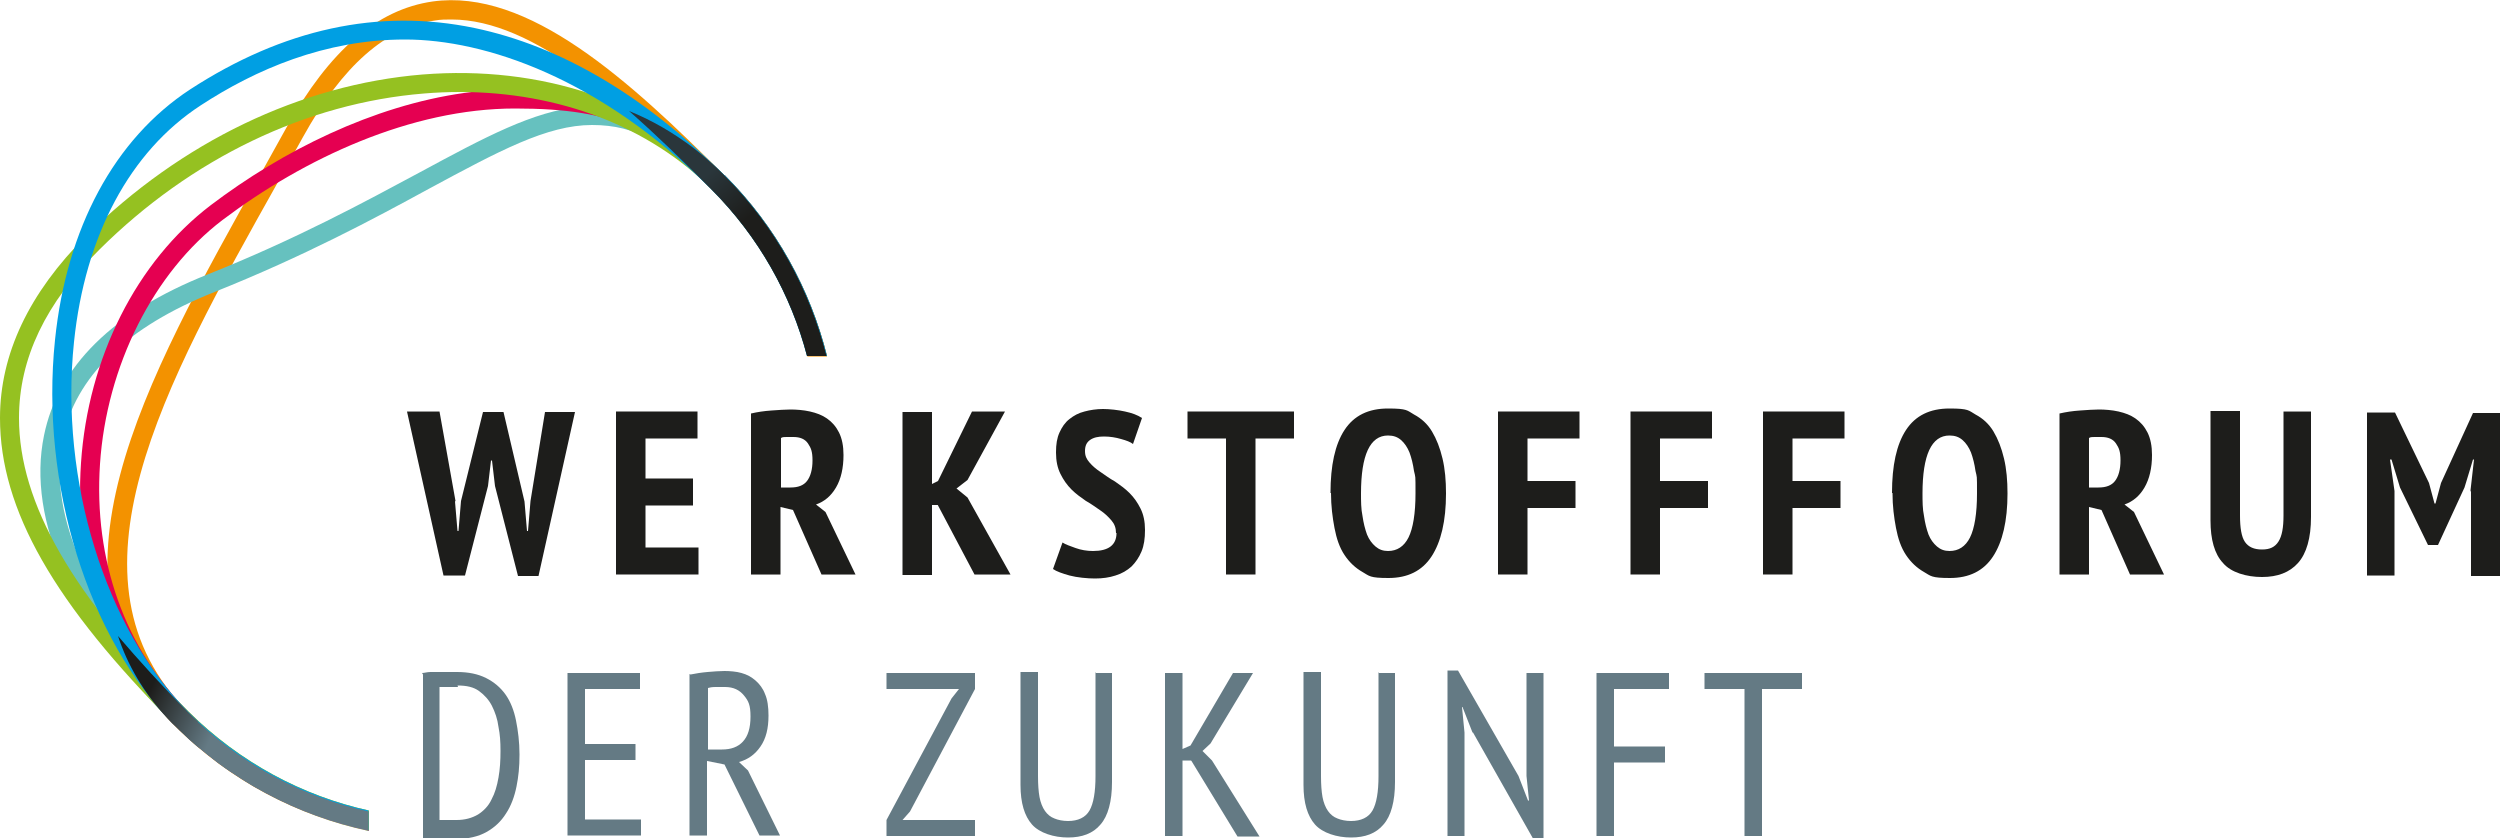
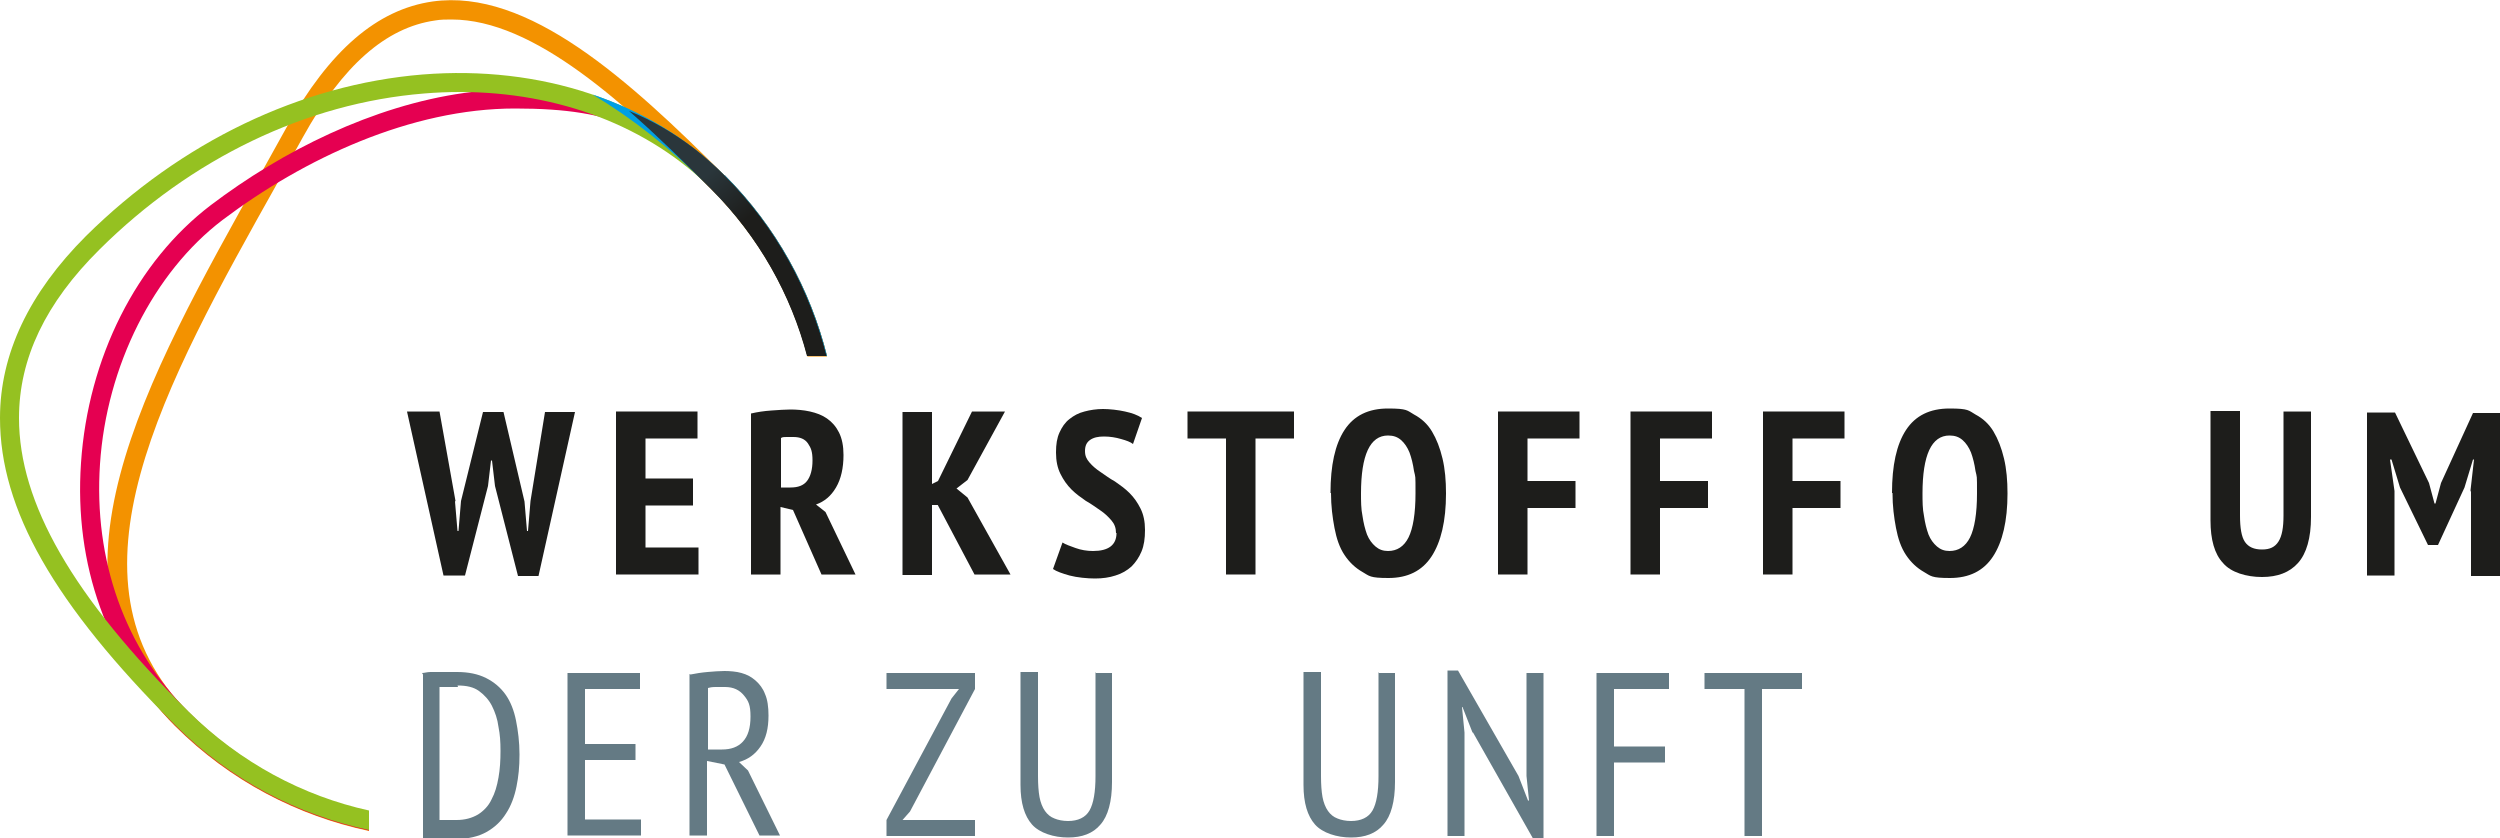
<svg xmlns="http://www.w3.org/2000/svg" version="1.1" viewBox="0 0 500 167.7">
  <defs>
    <style>
      .cls-1 {
        fill: #1d1d1b;
      }

      .cls-1, .cls-2, .cls-3, .cls-4, .cls-5, .cls-6, .cls-7, .cls-8, .cls-9 {
        stroke-width: 0px;
      }

      .cls-2 {
        fill: #e50051;
      }

      .cls-2, .cls-3, .cls-4, .cls-8, .cls-9 {
        mix-blend-mode: multiply;
      }

      .cls-3 {
        fill: #009fe3;
      }

      .cls-4 {
        fill: #f39200;
      }

      .cls-5 {
        fill: url(#Unbenannter_Verlauf_5);
      }

      .cls-6 {
        fill: url(#Unbenannter_Verlauf_4);
      }

      .cls-7 {
        fill: #647a84;
      }

      .cls-10 {
        isolation: isolate;
      }

      .cls-8 {
        fill: #95c121;
      }

      .cls-9 {
        fill: #66c1bf;
      }
    </style>
    <linearGradient id="Unbenannter_Verlauf_4" data-name="Unbenannter Verlauf 4" x1="139.7" y1="36.3" x2="164.6" y2="66.9" gradientUnits="userSpaceOnUse">
      <stop offset="0" stop-color="#2a363b" />
      <stop offset=".3" stop-color="#1d1d1b" />
    </linearGradient>
    <linearGradient id="Unbenannter_Verlauf_5" data-name="Unbenannter Verlauf 5" x1="29.6" y1="138.9" x2="75.2" y2="159.7" gradientUnits="userSpaceOnUse">
      <stop offset="0" stop-color="#1d1d1b" />
      <stop offset=".3" stop-color="#647a84" />
    </linearGradient>
  </defs>
  <g class="cls-10">
    <g id="Ebene_1" data-name="Ebene 1">
      <g>
        <path class="cls-4" d="M144.9,35.1C125.8,16,105.6-2.4,86.5.3c-11.1,1.6-20.6,9.8-29.2,25.2-1.7,3-3.3,6-5,9-23.6,42.2-46,82-17.3,110.7,11,11,24.6,18,38.8,21v-3.9c-13.2-2.9-25.8-9.6-36.1-19.8-26.6-26.6-5-65.3,17.9-106.1,1.7-3,3.3-6,5-9,7.9-14.3,16.6-21.9,26.4-23.3,1.1-.2,2.2-.2,3.3-.2,16.5,0,34.7,16.7,52,34,9.6,9.6,16,21.2,19.2,33.4h3.9c-3.3-13.2-10.1-25.8-20.4-36.1Z" />
-         <path class="cls-9" d="M144.9,35.1c-21.7-21.7-34.9-14.7-61-.6-11,5.9-24.6,13.3-42.4,20.4-18.9,7.5-29.9,18.4-32.7,32.2-3.5,17,5.8,37.6,26.2,58,10.8,10.8,24.2,18,38.8,21.1v-3.9c-13.6-3-26-9.8-36.1-19.9-19.2-19.2-28.3-39.1-25.2-54.6,2.6-12.5,12.8-22.4,30.4-29.4,18-7.2,31.8-14.6,42.8-20.6,14.1-7.6,23.7-12.8,32.7-12.8s14.8,3.7,23.8,12.7c9.6,9.6,16,21.2,19.2,33.4h3.9c-3.3-13.2-10.1-25.8-20.4-36.1Z" />
        <path class="cls-2" d="M144.9,35.1c-30.3-30.3-74.2-15.7-102.7,5.9-14.9,11.3-24.6,30.6-26,51.6-1.4,20.4,5.3,39,18.8,52.5,11,11,24.6,18,38.8,21v-3.8c-13.6-3-26-9.8-36.1-19.9-12.7-12.7-19-30.3-17.7-49.6,1.3-19.6,10.7-38.3,24.5-48.8,16.3-12.3,37.7-22.3,58.5-22.3s27.8,4.6,39.3,16.1c9.6,9.6,16,21.2,19.2,33.4h3.9c-3.3-13.2-10.1-25.8-20.4-36.1Z" />
        <path class="cls-8" d="M144.9,35.1c-14.8-14.8-36.8-22.1-60.4-20.2-24.4,2-48.3,13.5-67.3,32.3C5.8,58.6,0,70.8,0,83.6c0,18.3,10.8,37.2,35,61.4,11,11,24.6,18,38.8,21v-3.9c-13.2-2.9-25.8-9.6-36.1-19.8C14.5,119.3,3.8,100.6,3.8,83.6c0-11.9,5.3-23,16.1-33.7,18.3-18.2,41.4-29.3,64.9-31.2,2.4-.2,4.8-.3,7.2-.3,19.8,0,37.8,6.9,50.3,19.4,9.6,9.6,16,21.2,19.2,33.4h3.9c-3.3-13.2-10.1-25.8-20.4-36.1Z" />
-         <path class="cls-3" d="M144.9,35.1c-16-16-32.8-25.9-50-29.5-19.2-4-38.3.2-56.9,12.3-15.1,9.9-24.7,27.7-27,50.1-3,28.8,6.6,59.8,23.9,77,11,11,24.6,18,38.8,21v-3.9c-13.2-2.9-25.8-9.6-36.1-19.8-16.5-16.5-25.7-46.2-22.8-73.9,2.2-21.3,11.2-38.1,25.3-47.3,11-7.2,24.9-13.2,40.9-13.2s39,7.7,61.2,29.9c9.6,9.6,16,21.2,19.2,33.4h3.9c-3.3-13.2-10.1-25.8-20.4-36.1Z" />
        <path class="cls-3" d="M144.9,35.1c-7.3-7.3-16.3-12.8-26.4-16.2,7.7,4.6,15.6,10.7,23.8,18.9,9.6,9.6,16,21.2,19.2,33.4h3.9c-3.3-13.2-10.1-25.8-20.4-36.1Z" />
        <path class="cls-1" d="M91,100.3l.5,5.9h.2l.5-6,4.4-17.8h4.1l4.2,17.9.5,5.9h.2l.5-6,2.9-17.8h6l-7.3,32.8h-4.1l-4.6-18-.6-5.1h-.2l-.6,5.1-4.6,17.9h-4.3l-7.3-32.8h6.5l3.2,17.9Z" />
        <path class="cls-1" d="M123.2,82.3h16.3v5.4h-10.4v8h9.5v5.4h-9.5v8.4h10.6v5.4h-16.5v-32.6Z" />
        <path class="cls-1" d="M150.2,82.7c1.3-.3,2.6-.5,4.1-.6,1.5-.1,2.7-.2,3.8-.2s2.6.1,3.9.4c1.3.3,2.4.7,3.4,1.4,1,.7,1.8,1.6,2.4,2.8.6,1.2.9,2.7.9,4.5,0,2.6-.5,4.8-1.5,6.5s-2.3,2.8-4,3.4l1.9,1.5,6,12.5h-6.8l-5.7-12.9-2.5-.6v13.5h-5.9v-32.3ZM156.1,97.5h2c1.5,0,2.6-.4,3.3-1.3s1.1-2.3,1.1-4.1-.3-2.5-.9-3.4c-.6-.9-1.6-1.3-2.9-1.3s-1,0-1.4,0c-.5,0-.8,0-1.1.2v10Z" />
        <path class="cls-1" d="M187.7,101h-1.3v14h-5.9v-32.6h5.9v14.4l1.2-.6,6.8-13.9h6.6l-7.5,13.7-2.2,1.7,2.2,1.8,8.6,15.4h-7.2l-7.4-14Z" />
        <path class="cls-1" d="M223.2,106.6c0-1-.3-1.8-.9-2.5-.6-.7-1.3-1.4-2.2-2-.9-.6-1.8-1.3-2.9-1.9-1-.7-2-1.4-2.9-2.3-.9-.9-1.6-1.9-2.2-3.1-.6-1.2-.9-2.6-.9-4.3s.2-2.9.7-4c.5-1.1,1.1-2,2-2.7s1.8-1.2,3-1.5c1.1-.3,2.4-.5,3.7-.5s3.1.2,4.4.5c1.4.3,2.5.7,3.4,1.3l-1.8,5.2c-.5-.4-1.3-.7-2.4-1-1-.3-2.2-.5-3.4-.5s-2.1.2-2.8.7c-.7.5-1,1.2-1,2.2s.3,1.6.9,2.3c.6.7,1.3,1.3,2.2,1.9s1.8,1.3,2.9,1.9c1,.7,2,1.4,2.9,2.3.9.9,1.6,1.9,2.2,3.1.6,1.2.9,2.6.9,4.3s-.2,3.1-.7,4.3c-.5,1.2-1.2,2.2-2,3-.9.8-1.9,1.4-3.2,1.8-1.2.4-2.6.6-4.1.6s-3.6-.2-5.1-.6c-1.4-.4-2.6-.8-3.3-1.3l1.9-5.3c.6.4,1.5.7,2.6,1.1,1.1.4,2.3.6,3.5.6,3.1,0,4.7-1.2,4.7-3.6Z" />
        <path class="cls-1" d="M258.8,87.7h-7.7v27.2h-5.9v-27.2h-7.7v-5.4h21.3v5.4Z" />
        <path class="cls-1" d="M266.1,98.6c0-5.5.9-9.7,2.8-12.6s4.8-4.3,8.7-4.3,3.8.4,5.2,1.2c1.5.8,2.7,1.9,3.6,3.4.9,1.5,1.6,3.3,2.1,5.4s.7,4.4.7,7c0,5.5-1,9.7-2.9,12.6-1.9,2.9-4.8,4.3-8.6,4.3s-3.8-.4-5.2-1.2c-1.4-.8-2.6-1.9-3.6-3.4s-1.6-3.3-2-5.4-.7-4.4-.7-7ZM272.2,98.6c0,1.6,0,3.2.3,4.6.2,1.4.5,2.6.9,3.7.4,1,1,1.8,1.7,2.4.7.6,1.5.9,2.5.9,1.8,0,3.2-.9,4.1-2.7.9-1.8,1.4-4.8,1.4-8.8s0-3.1-.3-4.5c-.2-1.4-.5-2.6-.9-3.7-.4-1-1-1.9-1.7-2.5-.7-.6-1.5-.9-2.6-.9-3.6,0-5.4,3.9-5.4,11.6Z" />
        <path class="cls-1" d="M299.6,82.3h16.3v5.4h-10.4v8.5h9.6v5.4h-9.6v13.3h-5.9v-32.6Z" />
        <path class="cls-1" d="M326.1,82.3h16.3v5.4h-10.4v8.5h9.6v5.4h-9.6v13.3h-5.9v-32.6Z" />
        <path class="cls-1" d="M352.6,82.3h16.3v5.4h-10.4v8.5h9.6v5.4h-9.6v13.3h-5.9v-32.6Z" />
        <path class="cls-1" d="M378.4,98.6c0-5.5.9-9.7,2.8-12.6s4.8-4.3,8.7-4.3,3.8.4,5.2,1.2c1.5.8,2.7,1.9,3.6,3.4.9,1.5,1.6,3.3,2.1,5.4s.7,4.4.7,7c0,5.5-1,9.7-2.9,12.6-1.9,2.9-4.8,4.3-8.6,4.3s-3.8-.4-5.2-1.2c-1.4-.8-2.6-1.9-3.6-3.4s-1.6-3.3-2-5.4-.7-4.4-.7-7ZM384.5,98.6c0,1.6,0,3.2.3,4.6.2,1.4.5,2.6.9,3.7.4,1,1,1.8,1.7,2.4.7.6,1.5.9,2.5.9,1.8,0,3.2-.9,4.1-2.7.9-1.8,1.4-4.8,1.4-8.8s0-3.1-.3-4.5c-.2-1.4-.5-2.6-.9-3.7-.4-1-1-1.9-1.7-2.5-.7-.6-1.5-.9-2.6-.9-3.6,0-5.4,3.9-5.4,11.6Z" />
-         <path class="cls-1" d="M411.9,82.7c1.3-.3,2.6-.5,4.1-.6,1.5-.1,2.7-.2,3.8-.2s2.6.1,3.9.4c1.3.3,2.4.7,3.4,1.4,1,.7,1.8,1.6,2.4,2.8.6,1.2.9,2.7.9,4.5,0,2.6-.5,4.8-1.5,6.5s-2.3,2.8-4,3.4l1.9,1.5,6,12.5h-6.8l-5.7-12.9-2.5-.6v13.5h-5.9v-32.3ZM417.7,97.5h2c1.5,0,2.6-.4,3.3-1.3s1.1-2.3,1.1-4.1-.3-2.5-.9-3.4c-.6-.9-1.6-1.3-2.9-1.3s-1,0-1.4,0c-.5,0-.8,0-1.1.2v10Z" />
        <path class="cls-1" d="M456.7,82.3h5.5v21.1c0,4.2-.9,7.3-2.6,9.2-1.7,1.9-4.1,2.8-7.2,2.8s-6.2-.9-7.8-2.8c-1.7-1.8-2.5-4.7-2.5-8.5v-21.9h5.9v20.9c0,2.5.3,4.3,1,5.3.7,1,1.8,1.5,3.4,1.5s2.6-.5,3.3-1.6,1-2.8,1-5.2v-20.9Z" />
        <path class="cls-1" d="M494.1,98.1l.7-6.2h-.2l-1.7,5.6-5.3,11.5h-2l-5.6-11.5-1.7-5.6h-.3l.9,6.3v16.9h-5.5v-32.6h5.6l6.8,14.1,1.1,4.1h.2l1.1-4.1,6.4-14h5.5v32.6h-5.9v-16.8Z" />
        <path class="cls-7" d="M84.4,134.6c.5,0,1-.2,1.7-.2.6,0,1.2,0,1.8,0,.6,0,1.2,0,1.8,0,.6,0,1.2,0,1.7,0,2.3,0,4.2.4,5.8,1.2,1.6.8,2.9,1.9,3.9,3.3,1,1.4,1.7,3.2,2.1,5.2.4,2,.7,4.3.7,6.8s-.2,4.4-.6,6.4c-.4,2-1.1,3.9-2.1,5.4-1,1.6-2.3,2.8-3.9,3.7-1.6.9-3.7,1.4-6.1,1.4s-.9,0-1.5,0c-.6,0-1.3,0-1.9,0-.7,0-1.3,0-1.9-.1-.6,0-1,0-1.3-.1v-32.7ZM91.6,137.4h-1c-.4,0-.7,0-1,0-.3,0-.7,0-1,0-.3,0-.5,0-.7,0v26.6c.1,0,.3,0,.7,0s.7,0,1,0c.4,0,.7,0,1,0s.6,0,.7,0c1.7,0,3.1-.4,4.3-1.1,1.1-.7,2.1-1.7,2.7-3,.7-1.3,1.1-2.7,1.4-4.4.3-1.7.4-3.4.4-5.3s-.1-3.3-.4-4.8c-.2-1.6-.7-3-1.3-4.2-.6-1.2-1.5-2.2-2.6-3-1.1-.8-2.5-1.1-4.3-1.1Z" />
        <path class="cls-7" d="M113.5,134.6h14.5v3.2h-11v11h10.1v3.2h-10.1v11.9h11.2v3.2h-14.7v-32.6Z" />
        <path class="cls-7" d="M138.1,134.9c1-.2,2.2-.4,3.4-.5,1.2-.1,2.4-.2,3.4-.2s2.4.1,3.4.4c1.1.3,2,.8,2.8,1.5.8.7,1.5,1.6,1.9,2.7.5,1.1.7,2.6.7,4.3,0,2.6-.5,4.6-1.6,6.2-1.1,1.6-2.5,2.6-4.3,3.1l1.8,1.7,6.4,13h-4.1l-7-14.2-3.5-.7v14.9h-3.5v-32.3ZM141.6,149.9h2.8c1.8,0,3.2-.5,4.2-1.6,1-1.1,1.5-2.7,1.5-5s-.4-3.1-1.3-4.2c-.9-1.1-2.1-1.7-3.8-1.7s-1.3,0-1.9,0c-.7,0-1.2.1-1.5.2v12.3Z" />
        <path class="cls-7" d="M177.3,164l13-24.3,1.5-1.9h-14.5v-3.2h17.7v3.2l-13,24.5-1.5,1.7h14.5v3.2h-17.7v-3.2Z" />
        <path class="cls-7" d="M219,134.6h3.4v21.8c0,3.9-.8,6.8-2.3,8.5-1.5,1.8-3.7,2.6-6.5,2.6s-5.7-.9-7.2-2.6c-1.5-1.7-2.3-4.3-2.3-7.9v-22.6h3.5v20.8c0,1.7.1,3.1.3,4.2.2,1.1.6,2.1,1.1,2.8.5.7,1.1,1.2,1.9,1.5.7.3,1.7.5,2.7.5,2,0,3.5-.7,4.3-2.1.8-1.4,1.2-3.7,1.2-6.9v-20.8Z" />
-         <path class="cls-7" d="M238.2,152.1h-1.7v15.1h-3.5v-32.6h3.5v15.2l1.6-.7,8.5-14.5h4l-8.5,14.1-1.6,1.5,1.9,1.9,9.5,15.2h-4.4l-9.2-15.1Z" />
        <path class="cls-7" d="M275.6,134.6h3.4v21.8c0,3.9-.8,6.8-2.3,8.5-1.5,1.8-3.7,2.6-6.5,2.6s-5.7-.9-7.2-2.6c-1.5-1.7-2.3-4.3-2.3-7.9v-22.6h3.5v20.8c0,1.7.1,3.1.3,4.2.2,1.1.6,2.1,1.1,2.8.5.7,1.1,1.2,1.9,1.5.7.3,1.7.5,2.7.5,2,0,3.5-.7,4.3-2.1.8-1.4,1.2-3.7,1.2-6.9v-20.8Z" />
        <path class="cls-7" d="M294.5,146.5l-2-5.1h-.1l.5,5.1v20.7h-3.4v-33.1h2.1l12.1,21.1,1.9,4.9h.2l-.5-4.9v-20.6h3.4v33.1h-2.1l-12-21.2Z" />
        <path class="cls-7" d="M319.3,134.6h14.5v3.2h-11v11.5h10.2v3.2h-10.2v14.7h-3.5v-32.6Z" />
        <path class="cls-7" d="M360.4,137.8h-8v29.4h-3.5v-29.4h-8v-3.2h19.5v3.2Z" />
        <path class="cls-6" d="M144.9,35.1c-2-2-4-3.8-6.2-5.5-4.1-3.1-8.4-5.6-12.9-7.4,5.5,4.8,11,10.2,16.4,15.6,9.6,9.6,16,21.2,19.2,33.4h3.9c-3.3-13.2-10.1-25.8-20.4-36.1Z" />
-         <path class="cls-5" d="M39.6,144.3c-.7-.6-1.3-1.2-2-1.9-5.3-5.3-9.9-10.4-14-15.2,1.9,5.8,5.1,11.3,9.9,16.5.5.5.9,1,1.4,1.4.7.7,1.4,1.4,2.1,2,0,0,0,0,.1.1,1.1,1.1,2.3,2.1,3.5,3,.7.6,1.4,1.1,2.1,1.7,1.5,1.2,3.1,2.3,4.7,3.3.6.4,1.1.7,1.7,1.1,1.4.9,2.9,1.7,4.4,2.5,6.4,3.4,13.2,5.8,20.2,7.3v-3.8c-12.7-2.8-24.4-8.9-34.1-17.9,0,0,0,0,0,0Z" />
      </g>
    </g>
  </g>
</svg>